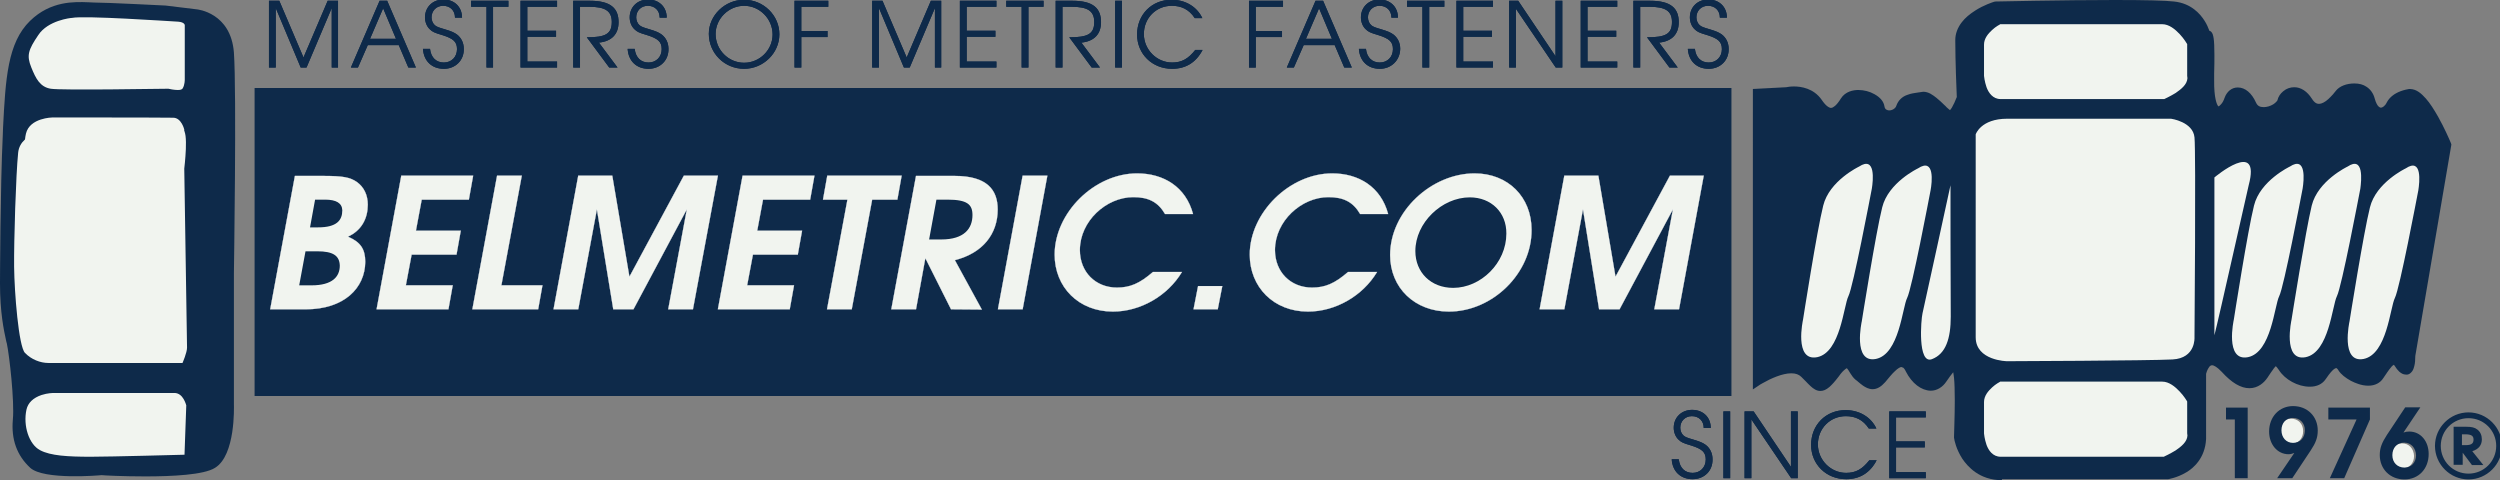
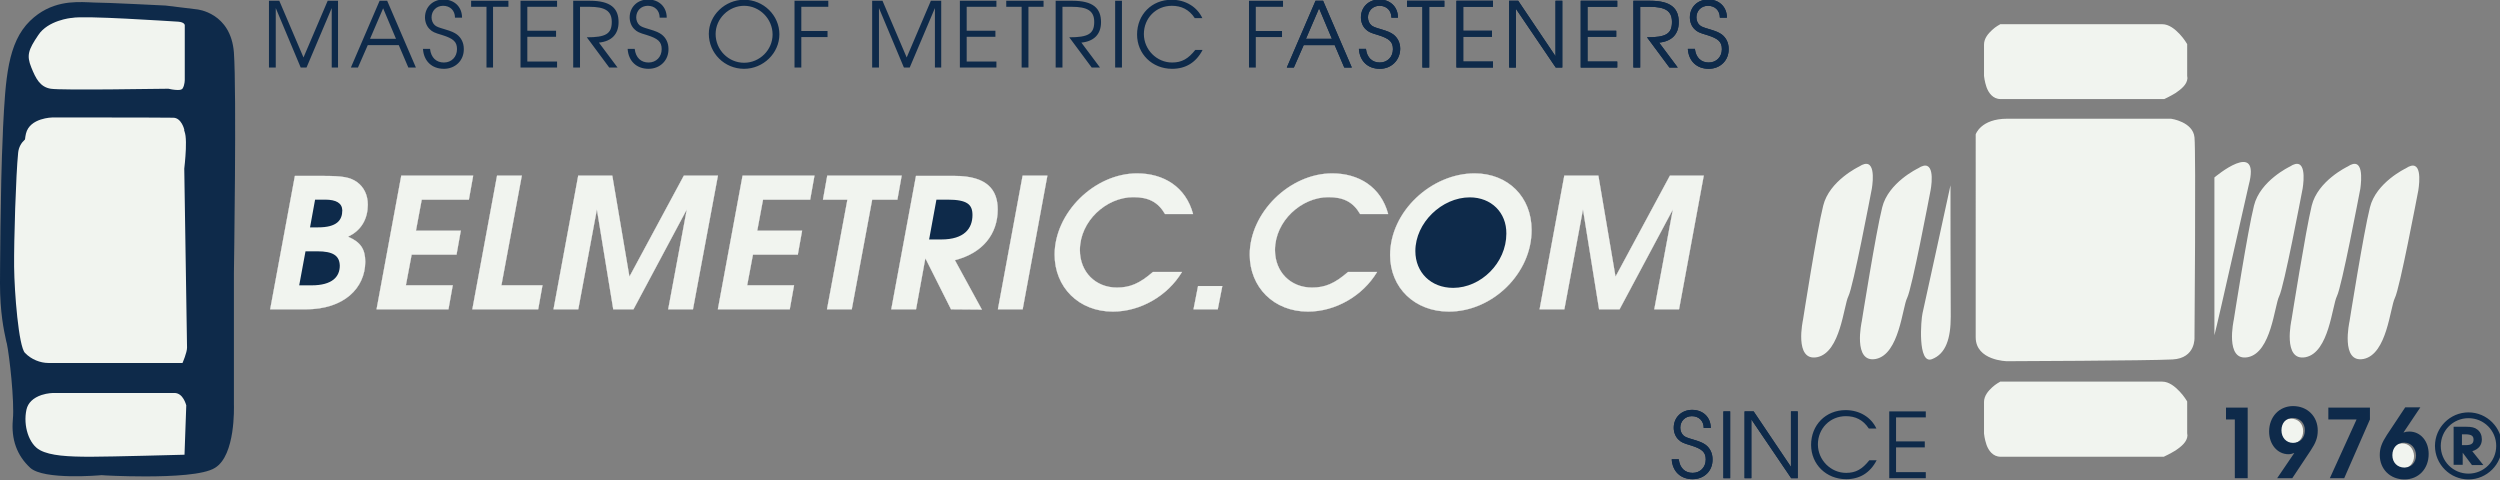
<svg xmlns="http://www.w3.org/2000/svg" viewBox="0 0 991.8 190.5">
  <rect x="0" y="0" width="991.8" height="190.5" fill="#808080" stroke="none" />
  <style>.st0{fill:#0e2a4a}.st1,.st2{fill:#f1f4ef}.st2{stroke:#fff;stroke-width:.1}.st3{enable-background:new}</style>
  <g id="Layer_1">
-     <path class="st0" d="M101 34.9h585.9v122.2H101V34.9zm693.2 155.6c-8.9 0-13.6-5.4-15.7-8.5-2.4-3.7-3.2-7.3-3.3-8.4v-.4c0-1.3.3-8 .3-14.3 0-3.9-.1-7-.3-9-.1-1-.2-1.7-.3-2.2l-.2.2c-.6.7-1.4 1.8-2.5 3.4-1.5 2.3-3.8 3.7-6.2 3.7h-.1c-3.7-.1-7.4-2.9-9.8-7.6-.4-.9-.8-1.3-1-1.5l-.8-.3c-.4 0-1.4.5-2.6 1.7-1.1 1-2.2 2.4-3.3 3.7l-.5.6c-1.6 1.8-3.2 2.8-5 2.8-1.6 0-2.9-.8-3.8-1.4-.7-.5-1.3-1-1.9-1.5-.3-.3-.7-.6-1-.8-1-.8-1.7-1.9-2.2-2.7-.4-.7-.9-1.5-1.2-1.8l-.2-.1c-.1 0-.3.2-.7.5-.5.4-1.3 1.1-2.4 2.7-1.6 2.1-2.7 3.3-3.7 4.2-1.3 1.1-2.4 1.6-3.6 1.6-1.6 0-2.8-.9-3.9-1.9-.6-.6-1.3-1.2-2-2l-1.7-1.7c-.9-.9-2.2-1.4-3.9-1.4h-.1c-3.5 0-8.2 2.1-11.3 3.9-.8.4-1.2.7-1.2.7l-2.7 1.8V35.3l13.3-.7c.4-.1 1.5-.3 3-.3 2.8 0 7.8.7 11 5.3.8 1.2 1.6 2.1 2.3 2.6s1.1.6 1.4.6c.5 0 1-.3 1.6-.8.7-.6 1.5-1.6 2.3-2.9 1.8-2.9 5.1-3.4 6.9-3.4 2.3 0 4.6.6 6.5 1.7 2.3 1.3 3.6 2.9 3.9 4.8.1.7.4 1 .6 1.2.3.2.8.4 1.3.4 1.2 0 2.5-.8 2.8-1.8.7-2.1 2.3-3.7 4.5-4.4 1.3-.5 2.7-.7 4.1-.9.5-.1 1-.1 1.4-.2l.7-.1c2.1 0 3.8 1.3 5.2 2.4 1.1.9 2.2 1.9 3.1 2.8.4.3.7.7 1 1 .6.5 1 .9 1.3 1.1.2-.2.5-.6.8-1.1.7-1.2 1.4-2.8 1.6-3.4.1-.3.2-.5.3-.7-.1-2.5-.6-14.3-.6-22.6 0-2.5.9-4.9 2.6-7.1 1.3-1.7 3.1-3.2 5.3-4.6C787 2 790.5.9 791.1.7l.5-.1c.3 0 26.7-.6 47.4-.6 12.4 0 20 .2 23.5.6 6.8.7 10.4 5 12 7.5 1 1.5 1.6 3 2 4.1.4.1.7.3.9.6l.4.7c.2.6.3 1.1.4 1.7.2 1.4.3 3.6.3 6.6 0 2 0 4.5-.1 7.3v2.7c-.1 7.1 1.1 9.8 1.6 10.3l.2.1c.1-.1.5-.3.9-.8.6-.6 1.1-1.6 1.4-2.5.9-2.6 2.9-4.2 5.2-4.2h.1c2.9 0 5.5 2.2 7.2 6 .6 1.3 1.5 1.8 3.1 1.8 1.1 0 2.6-.4 3.7-1.1 1-.6 1.6-1.4 1.7-1.6.3-1.4 1.1-2.6 2.3-3.6 1.3-1.1 2.8-1.6 4.4-1.6 2.6 0 5.1 1.6 7 4.6 1.1 1.7 2 2 2.8 2 1 0 2.4-.7 3.7-1.9s2.5-2.6 3-3.3c1.4-1.8 4.2-2.9 7.3-2.9 1.9 0 3.5.4 4.8 1.3 1.6 1 2.8 2.7 3.3 4.7.5 1.8 1.1 2.7 1.4 3 .5.5.8.6 1.1.6.5 0 1.6-.6 2.3-2.1 1-1.9 2.8-3.4 5.4-4.4 1.6-.6 2.9-.8 3.4-.9h.5c2.6.1 4.5 1.9 6.2 3.8 1.6 1.8 3.2 4.3 4.9 7.3 2.4 4.3 4.3 8.6 5 10.3l.2.6v.1l-14.3 83.8c0 1.6-.1 2.9-.4 4-.3 1.3-.7 2.1-1.4 2.7-.5.5-1.2.8-1.9.7-1.2 0-2-.6-2.7-1.2-.6-.6-1.2-1.3-1.8-2.3-.1-.2-.2-.3-.3-.4-.2.1-.7.4-1.2 1.1-.8.9-1.7 2.3-3 4.2-1.2 1.9-3.3 3-5.9 3h-.1c-2.7 0-5.2-1.1-6.8-1.9-2.2-1.2-4-2.6-5-4.2-.4-.7-.8-.9-.9-.9-.1 0-.7.2-1.5 1-.9.9-1.9 2.3-2.8 3.6-1.3 1.8-3.4 2.8-6.1 2.8h-.1c-4.7 0-9.8-2.8-12.2-6.6-.6-.9-1-1.3-1.1-1.4l-.1-.1h-.1s-.3.3-.7.8-.7 1.1-1.2 1.7c-.4.6-.9 1.3-1.4 2.1-1.3 1.9-3.7 4.1-7.1 4.1-3.4 0-7-2.1-11-6.5-1.8-1.9-3.1-2.6-3.8-2.6-.4 0-.9.1-1.5 1.2-.5.8-.8 1.8-.9 2.2v25.9c-.4 7.6-5.1 11.6-7.9 13.2-3.7 2.2-7.2 2.7-7.2 2.7h-65.9c.1.4 0 .4 0 .4z" />
    <path class="st1" d="M737.5 66.1s-11.8 5.6-14.2 15.5c-2.5 9.9-8 45.2-8 45.2s-3.7 16.7 5.6 14.9c9.3-1.9 10.5-20.4 12.4-24.2 1.9-3.7 8.7-39.6 9.3-42.7.5-3.1 1.6-13.1-5.1-8.7zm23.4.7s-11.8 5.6-14.2 15.5c-2.5 9.9-8.1 45.2-8.1 45.2s-3.7 16.7 5.6 14.9c9.3-1.9 10.5-20.4 12.4-24.2 1.9-3.7 8.7-39.6 9.3-42.7.6-3.2 1.7-13.1-5-8.7zm147.5-.7s-11.8 5.6-14.2 15.5c-2.5 9.9-8 45.2-8 45.2s-3.7 16.7 5.6 14.9c9.3-1.9 10.5-20.4 12.4-24.2 1.9-3.7 8.7-39.6 9.3-42.7.5-3.1 1.6-13.1-5.1-8.7zm46 .7s-11.8 5.6-14.2 15.5c-2.5 9.9-8.1 45.2-8.1 45.2s-3.7 16.7 5.6 14.9c9.3-1.9 10.5-20.4 12.4-24.2 1.9-3.7 8.7-39.6 9.3-42.7.5-3.2 1.6-13.1-5-8.7zm-23.1-.7s-11.8 5.6-14.2 15.5-8 45.2-8 45.2-3.7 16.7 5.6 14.9c9.3-1.9 10.5-20.4 12.4-24.2 1.9-3.7 8.7-39.6 9.3-42.7.4-3.1 1.5-13.1-5.1-8.7zm-157.5 7.4s-10.5 48.3-11.1 50.8-2 20.3 3.7 18.2c5.6-2.1 7.5-8.3 7.5-16.9-.1-8.7-.1-52.1-.1-52.1zm118.3 0c-.5 1.9-11.8 52.6-13.6 59.5V70.4s18.6-15.7 13.6 3.1zm-95.8-26.4h65s8.7 1.2 9.3 7.4 0 79.3 0 79.3.6 8.3-8.7 8.8-65.7.7-65.7.7-12.4-.2-12.4-9.5V53.3s2-6.2 12.5-6.2zm71.4-17V17.5s-1.2-2.1-3-4-4.2-3.9-6.9-3.9h-64.3l-.1.1s-1.6.8-3.1 2.2-3.2 3.3-3.2 5.8v12.4s.2 2.2 1 4.5c.8 2.2 2.5 4.7 5.6 4.7h64.9s2.2-1 4.5-2.4c2.2-1.5 4.6-3.4 4.7-5.9l-.1-.9zm0 141.8v-12.6l-.1-.2s-1.1-1.9-2.9-3.8c-1.8-1.9-4.2-3.9-6.9-3.9h-64.3l-.1.1s-1.6.8-3.1 2.2-3.2 3.3-3.2 5.8V172s.2 2.2 1 4.5c.8 2.2 2.5 4.7 5.6 4.7h64.8l.1-.1s2.2-1 4.5-2.4c2.2-1.5 4.6-3.4 4.7-5.9l-.1-.9z" />
    <path class="st0" d="M57.6 189c-8.9 0-16.6-.4-17.3-.5-.9.1-22.9 2-28.3-2.9-5.3-4.9-7.6-11.3-6.9-19.1.7-7.3-1.4-25.7-2.4-30.3l-.2-.7C1.5 130.9 0 124 0 112.4c0-.4.1-38.2 1.1-58.7l.1-2.9C2.2 31.2 3 17 11.9 8.3 20.1.3 29.5.7 35 .9c.8 0 1.6.1 2.2.1 5.2 0 28.2 1.2 28.5 1.2L78 3.7c.1 0 13.6 1.2 14.8 17.2 1.1 15.6 0 86.6 0 87.3v52.3c0 .8.7 20.1-7.5 25.1-4.4 2.8-17 3.4-27.7 3.4z" />
    <path class="st1" d="M70.5 35.7c-1.5 0-3.3-.4-3.7-.5-2.2 0-42.7.7-46.7 0-4.2-.7-5.9-4-7.7-8.5-1.9-4.7-1.2-6.9 2.8-12.8C19 8.1 28 7.1 28.6 7.1c4.6-1 38.4 1.3 42.1 1.5 2.5.2 2.6 1.3 2.6 1.4v21.6c0 .1 0 2.1-.8 3.4-.3.6-1.1.7-2 .7zM21.2 51.5s-13.1.3-14 9.1-1.7 35-1.6 45.2 1.8 31.6 4.3 34.2c2.5 2.6 6.1 4 9.3 4h53.2s1.8-4.1 1.8-6.1-1.1-71-1.1-71 1.9-15.4-.7-15.4H21.2z" />
    <path class="st1" d="M20.8 46.6s-9 .1-10.5 6.4c-1.5 6.4.9 13.6 5.2 15.9s11.9 2.6 20 2.6 36.9-.8 36.9-.8l.7-19.3s-1.1-4.7-4.4-4.7c-3.3-.1-47.9-.1-47.9-.1zM36 181.2c-9.1 0-16-.4-20.1-2.6-4.4-2.3-6.8-9.7-5.4-16.1.6-2.7 2.7-4.7 6-5.8 2.4-.8 4.7-.8 4.8-.8h47.9c3.5 0 4.6 4.7 4.7 4.9l-.7 19.6H73c-.4 0-29 .8-37 .8z" />
    <path class="st2" d="M121.3 122.7h-14.1l9.8-52.9h11c8 0 10.9.5 13.7 2.5 2.7 2 4.2 5.1 4.2 8.9 0 5.4-2.4 10.2-7.9 12.7 5 2.1 6.9 4.9 6.9 10-.1 10.4-8.4 18.8-23.6 18.8z" />
    <path class="st0" d="M125.9 99.7h-4.7l-2.5 13.5h4.9c8.2 0 11.2-3.4 11.2-7.8-.1-4-2.7-5.7-8.9-5.7zm3.1-20.5h-4l-2 11h3.2c7.4 0 9.6-2.8 9.6-6.8-.1-2.8-2.4-4.2-6.8-4.2z" />
    <path class="st2" d="M167.3 79.2L165 91.5h17.8l-1.7 9.5h-17.8l-2.3 12.2h18.6l-1.7 9.5h-28.5l9.8-53h28.5l-1.7 9.5h-18.7zm20.1 43.5l9.8-53h9.8l-8.1 43.5h16.3l-1.7 9.5h-26.1zm87.5 0h-9.8l7.4-39.7-21.2 39.7h-8L236.8 83l-7.4 39.7h-9.8l9.8-53h13.5l6.8 40.1 21.6-40.1h13.5l-9.9 53zm27.8-43.5l-2.3 12.3h17.8l-1.7 9.5h-17.8l-2.3 12.2H315l-1.7 9.5h-28.5l9.8-53h28.5l-1.7 9.5h-18.7zm43.3 0l-8.1 43.5h-9.8l8.1-43.5h-9.7l1.7-9.5h29.5l-1.7 9.5h-10zm31.3 43.5l-10.2-20.3-3.7 20.3h-9.8l9.8-52.9h15.3c13 0 17.1 5.6 17.1 13.3 0 9.7-5.9 17.3-17 20.1l10.7 19.6-12.2-.1z" />
    <path class="st0" d="M375.9 79.2h-4.4L368.6 95h4.8c9.2 0 12.4-4.4 12.4-9.7 0-4.2-2.1-6.1-9.9-6.1z" />
    <path class="st2" d="M405.7 122.7h-9.8l9.8-53h9.8l-9.8 53zm56.5-37.8c-2.8-4.8-6.6-6.7-12.6-6.7-10.7 0-21.2 9.5-21.2 21 0 8.7 6.2 14.9 14.7 14.9 5.2 0 9-1.6 14.3-6.2h11.5c-5.7 9.5-16.5 15.7-27.4 15.7-13.6 0-23.1-9.7-23.1-22.6 0-16.6 15.8-32.2 32.7-32.2 10.5 0 19.3 5.3 22.2 16.1h-11.1zm20.9 37.8h-9.6l1.8-9.2h9.6l-1.8 9.2z" />
    <path id="C" class="st2" d="M539.6 84.9c-2.8-4.8-6.6-6.7-12.6-6.7-10.7 0-21.2 9.5-21.2 21 0 8.7 6.2 14.9 14.7 14.9 5.2 0 9-1.6 14.3-6.2h11.5c-5.7 9.5-16.5 15.7-27.4 15.7-13.6 0-23.1-9.7-23.1-22.6 0-16.6 15.8-32.2 32.7-32.2 10.5 0 19.3 5.3 22.2 16.1h-11.1z" />
    <path id="O" class="st2" d="M574.8 123.6c-13.5 0-23.3-9.4-23.3-22.4 0-17.4 16.5-32.4 33.5-32.4 13.2 0 22.6 9.3 22.6 22.4.1 17.1-15.4 32.4-32.8 32.4z" />
    <path class="st0" d="M583.1 78.3c-11.1 0-21.6 10.1-21.6 21.3 0 8.5 6.2 14.6 15 14.6 11 0 21.1-9.9 21.1-21.5.1-8.4-6-14.4-14.5-14.4z" />
    <path id="M" class="st2" d="M666.1 122.7h-9.8l7.4-39.7-21.2 39.7h-8.1L628 83l-7.4 39.7h-9.8l9.8-53h13.5l6.8 40.1 21.6-40.1h13.4l-9.8 53z" />
    <path class="st1" d="M908.9 166.1c-2.7 0-4.5 2-4.5 4.9s1.9 5 4.6 5c2.8 0 4.7-2 4.7-5 0-2.9-2-4.9-4.8-4.9zM953 175.9c-2.8 0-4.7 2-4.7 5 0 2.9 2 4.9 4.8 4.9 2.7 0 4.6-2 4.6-4.9-.1-2.9-2-5-4.7-5z" />
    <g class="st3">
-       <path class="st0" d="M131.6 26.8V3.2l-10 23.6h-2.3l-9.9-23.6v23.6h-2.7V.3h4.1l9.6 22.5L130 .3h4.1v26.5h-2.5zM162 26.8l-3.8-8.9h-12.3l-3.9 8.9h-2.8L150.6.3h3L165 26.8h-3zM152 3.3l-5.2 12.1h10.3L152 3.3zM176.1 27.3c-4.8 0-8-3.1-8.3-7.9h2.8c.4 3.5 2.5 5.4 5.5 5.4s5.2-2.2 5.2-5.3c0-2.9-1.4-4.2-5.9-5.6-3.1-.9-3.9-1.3-4.9-2.3-1.2-1.1-1.9-2.9-1.9-4.7 0-4.1 3.1-7.1 7.3-7.1 4.3 0 7.4 2.9 7.4 7.2h-2.8c0-2.9-2-4.7-4.7-4.7s-4.6 2-4.6 4.6c0 1.2.5 2.4 1.3 3.1.7.6 1.5.9 3.9 1.6 2.7.8 3.8 1.3 4.9 2.1C183 15 184 17 184 19.4c.1 4.5-3.3 7.9-7.9 7.9zM195.6 2.7v24.1H193V2.7h-6.1V.3h14.8v2.4h-6.1zM206.5 26.8V.3H221v2.4h-11.8v9.5h11.4v2.4h-11.4v9.8H221v2.4h-14.5zM237.6 16.9l7.4 9.9h-3.3l-8.9-12c7.4 0 9.9-1.3 9.9-6.1 0-4.4-2.7-6-8.9-6h-3.7v24.1h-2.7V.3h6.6c8.3 0 11.4 3 11.4 8.5 0 4.7-2.7 7.6-7.8 8.1zM257.3 27.3c-4.8 0-8-3.1-8.3-7.9h2.8c.4 3.5 2.5 5.4 5.5 5.4s5.2-2.2 5.2-5.3c0-2.9-1.4-4.2-5.9-5.6-3.1-.9-3.9-1.3-4.9-2.3-1.2-1.1-1.9-2.9-1.9-4.7 0-4.1 3.1-7.1 7.3-7.1 4.3 0 7.4 2.9 7.4 7.2h-2.8c0-2.9-2-4.7-4.7-4.7s-4.6 2-4.6 4.6c0 1.2.5 2.4 1.3 3.1.7.6 1.5.9 3.9 1.6 2.7.8 3.8 1.3 4.9 2.1 1.7 1.3 2.7 3.3 2.7 5.7.1 4.5-3.3 7.9-7.9 7.9zM295.2 27.3c-7.8 0-14-6.2-14-13.9 0-7.3 6.4-13.5 14-13.5 7.7 0 14 6.2 14 13.7 0 7.5-6.4 13.7-14 13.7zm0-25c-6.1 0-11.3 5.1-11.3 11.2 0 6.3 5.1 11.4 11.3 11.4 6.2 0 11.3-5.1 11.3-11.2 0-6.3-5.2-11.4-11.3-11.4zM317.9 2.7v9.6h10.4v2.4h-10.4v12.1h-2.7V.3h13.4v2.4h-10.7zM370.9 26.8V3.2l-10 23.6h-2.3l-9.9-23.6v23.6H346V.3h4.1l9.6 22.5L369.3.3h4.1v26.5h-2.5zM380.8 26.8V.3h14.5v2.4h-11.8v9.5h11.4v2.4h-11.4v9.8h11.8v2.4h-14.5zM408 2.7v24.1h-2.7V2.7h-6.1V.3H414v2.4h-6zM429 16.9l7.4 9.9h-3.3l-8.9-12c7.4 0 9.9-1.3 9.9-6.1 0-4.4-2.7-6-8.9-6h-3.7v24.1h-2.7V.3h6.6c8.3 0 11.4 3 11.4 8.5 0 4.7-2.7 7.6-7.8 8.1zM442.4 26.8V.3h2.7v26.5h-2.7zM465 27.3c-7.9 0-13.9-5.9-13.9-13.6 0-7.9 5.8-13.8 13.7-13.8 5.5 0 10.1 2.8 12.2 7.3h-3c-2.3-3.5-5.4-4.9-9.1-4.9-6.3 0-11.1 4.9-11.1 11.2 0 6.2 5.1 11.3 11.2 11.3 3.9 0 6.4-1.5 9.2-5h2.9c-2.6 5-6.7 7.5-12.1 7.5z" />
-     </g>
+       </g>
    <g class="st3">
      <path class="st0" d="M131.6 26.8V3.2l-10 23.6h-2.3l-9.9-23.6v23.6h-2.7V.3h4.1l9.6 22.5L130 .3h4.1v26.5h-2.5zM162 26.8l-3.8-8.9h-12.3l-3.9 8.9h-2.8L150.6.3h3L165 26.8h-3zM152 3.3l-5.2 12.1h10.3L152 3.3zM176.1 27.3c-4.8 0-8-3.1-8.3-7.9h2.8c.4 3.5 2.5 5.4 5.5 5.4s5.2-2.2 5.2-5.3c0-2.9-1.4-4.2-5.9-5.6-3.1-.9-3.9-1.3-4.9-2.3-1.2-1.1-1.9-2.9-1.9-4.7 0-4.1 3.1-7.1 7.3-7.1 4.3 0 7.4 2.9 7.4 7.2h-2.8c0-2.9-2-4.7-4.7-4.7s-4.6 2-4.6 4.6c0 1.2.5 2.4 1.3 3.1.7.6 1.5.9 3.9 1.6 2.7.8 3.8 1.3 4.9 2.1C183 15 184 17 184 19.4c.1 4.5-3.3 7.9-7.9 7.9zM195.6 2.7v24.1H193V2.7h-6.1V.3h14.8v2.4h-6.1zM206.5 26.8V.3H221v2.4h-11.8v9.5h11.4v2.4h-11.4v9.8H221v2.4h-14.5zM237.6 16.9l7.4 9.9h-3.3l-8.9-12c7.4 0 9.9-1.3 9.9-6.1 0-4.4-2.7-6-8.9-6h-3.7v24.1h-2.7V.3h6.6c8.3 0 11.4 3 11.4 8.5 0 4.7-2.7 7.6-7.8 8.1zM257.3 27.3c-4.8 0-8-3.1-8.3-7.9h2.8c.4 3.5 2.5 5.4 5.5 5.4s5.2-2.2 5.2-5.3c0-2.9-1.4-4.2-5.9-5.6-3.1-.9-3.9-1.3-4.9-2.3-1.2-1.1-1.9-2.9-1.9-4.7 0-4.1 3.1-7.1 7.3-7.1 4.3 0 7.4 2.9 7.4 7.2h-2.8c0-2.9-2-4.7-4.7-4.7s-4.6 2-4.6 4.6c0 1.2.5 2.4 1.3 3.1.7.6 1.5.9 3.9 1.6 2.7.8 3.8 1.3 4.9 2.1 1.7 1.3 2.7 3.3 2.7 5.7.1 4.5-3.3 7.9-7.9 7.9zM295.2 27.3c-7.8 0-14-6.2-14-13.9 0-7.3 6.4-13.5 14-13.5 7.7 0 14 6.2 14 13.7 0 7.5-6.4 13.7-14 13.7zm0-25c-6.1 0-11.3 5.1-11.3 11.2 0 6.3 5.1 11.4 11.3 11.4 6.2 0 11.3-5.1 11.3-11.2 0-6.3-5.2-11.4-11.3-11.4zM317.9 2.7v9.6h10.4v2.4h-10.4v12.1h-2.7V.3h13.4v2.4h-10.7zM370.9 26.8V3.2l-10 23.6h-2.3l-9.9-23.6v23.6H346V.3h4.1l9.6 22.5L369.3.3h4.1v26.5h-2.5zM380.8 26.8V.3h14.5v2.4h-11.8v9.5h11.4v2.4h-11.4v9.8h11.8v2.4h-14.5zM408 2.7v24.1h-2.7V2.7h-6.1V.3H414v2.4h-6zM429 16.9l7.4 9.9h-3.3l-8.9-12c7.4 0 9.9-1.3 9.9-6.1 0-4.4-2.7-6-8.9-6h-3.7v24.1h-2.7V.3h6.6c8.3 0 11.4 3 11.4 8.5 0 4.7-2.7 7.6-7.8 8.1zM442.4 26.8V.3h2.7v26.5h-2.7zM465 27.3c-7.9 0-13.9-5.9-13.9-13.6 0-7.9 5.8-13.8 13.7-13.8 5.5 0 10.1 2.8 12.2 7.3h-3c-2.3-3.5-5.4-4.9-9.1-4.9-6.3 0-11.1 4.9-11.1 11.2 0 6.2 5.1 11.3 11.2 11.3 3.9 0 6.4-1.5 9.2-5h2.9c-2.6 5-6.7 7.5-12.1 7.5z" />
    </g>
    <g class="st3">
      <path class="st0" d="M498.2 2.7v9.6h10.4v2.4h-10.4v12.1h-2.7V.3H509v2.4h-10.8z" />
    </g>
    <g class="st3">
-       <path class="st0" d="M498.2 2.7v9.6h10.4v2.4h-10.4v12.1h-2.7V.3H509v2.4h-10.8z" />
-     </g>
+       </g>
    <g class="st3">
      <path class="st0" d="M533.3 26.8l-3.8-8.9h-12.3l-3.9 8.9h-2.8L521.9.3h3l11.4 26.5h-3zm-10-23.5l-5.2 12.1h10.3l-5.1-12.1zM547.4 27.3c-4.8 0-8-3.1-8.3-7.9h2.8c.4 3.5 2.5 5.4 5.5 5.4s5.2-2.2 5.2-5.3c0-2.9-1.4-4.2-5.9-5.6-3.1-.9-3.9-1.3-4.9-2.3-1.2-1.1-1.9-2.9-1.9-4.7 0-4.1 3.1-7.1 7.3-7.1 4.3 0 7.4 2.9 7.4 7.2H552c0-2.9-2-4.7-4.7-4.7s-4.6 2-4.6 4.6c0 1.2.5 2.4 1.3 3.1.7.6 1.5.9 3.9 1.6 2.7.8 3.8 1.3 4.9 2.1 1.7 1.3 2.7 3.3 2.7 5.7-.1 4.5-3.5 7.9-8.1 7.9zM567 2.7v24.1h-2.7V2.7h-6.1V.3H573v2.4h-6zM577.8 26.8V.3h14.5v2.4h-11.8v9.5h11.4v2.4h-11.4v9.8h11.8v2.4h-14.5zM617.2 26.8L601.4 3.5v23.3h-2.7V.3h3.6l14.8 22V.3h2.7v26.5h-2.6zM627.1 26.8V.3h14.5v2.4h-11.8v9.5h11.4v2.4h-11.4v9.8h11.8v2.4h-14.5zM658.2 16.9l7.4 9.9h-3.3l-8.9-12c7.4 0 9.9-1.3 9.9-6.1 0-4.4-2.7-6-8.9-6h-3.7v24.1H648V.3h6.6c8.3 0 11.4 3 11.4 8.5 0 4.7-2.7 7.6-7.8 8.1zM677.9 27.3c-4.8 0-8-3.1-8.3-7.9h2.8c.4 3.5 2.5 5.4 5.5 5.4s5.2-2.2 5.2-5.3c0-2.9-1.4-4.2-5.9-5.6-3.1-.9-3.9-1.3-4.9-2.3-1.2-1.1-1.9-2.9-1.9-4.7 0-4.1 3.1-7.1 7.3-7.1 4.3 0 7.4 2.9 7.4 7.2h-2.8c0-2.9-2-4.7-4.7-4.7s-4.6 2-4.6 4.6c0 1.2.5 2.4 1.3 3.1.7.6 1.5.9 3.9 1.6 2.7.8 3.8 1.3 4.9 2.1 1.7 1.3 2.7 3.3 2.7 5.7.1 4.5-3.3 7.9-7.9 7.9z" />
    </g>
    <g class="st3">
      <path class="st0" d="M533.3 26.8l-3.8-8.9h-12.3l-3.9 8.9h-2.8L521.9.3h3l11.4 26.5h-3zm-10-23.5l-5.2 12.1h10.3l-5.1-12.1zM547.4 27.3c-4.8 0-8-3.1-8.3-7.9h2.8c.4 3.5 2.5 5.4 5.5 5.4s5.2-2.2 5.2-5.3c0-2.9-1.4-4.2-5.9-5.6-3.1-.9-3.9-1.3-4.9-2.3-1.2-1.1-1.9-2.9-1.9-4.7 0-4.1 3.1-7.1 7.3-7.1 4.3 0 7.4 2.9 7.4 7.2H552c0-2.9-2-4.7-4.7-4.7s-4.6 2-4.6 4.6c0 1.2.5 2.4 1.3 3.1.7.6 1.5.9 3.9 1.6 2.7.8 3.8 1.3 4.9 2.1 1.7 1.3 2.7 3.3 2.7 5.7-.1 4.5-3.5 7.9-8.1 7.9zM567 2.7v24.1h-2.7V2.7h-6.1V.3H573v2.4h-6zM577.8 26.8V.3h14.5v2.4h-11.8v9.5h11.4v2.4h-11.4v9.8h11.8v2.4h-14.5zM617.2 26.8L601.4 3.5v23.3h-2.7V.3h3.6l14.8 22V.3h2.7v26.5h-2.6zM627.1 26.8V.3h14.5v2.4h-11.8v9.5h11.4v2.4h-11.4v9.8h11.8v2.4h-14.5zM658.2 16.9l7.4 9.9h-3.3l-8.9-12c7.4 0 9.9-1.3 9.9-6.1 0-4.4-2.7-6-8.9-6h-3.7v24.1H648V.3h6.6c8.3 0 11.4 3 11.4 8.5 0 4.7-2.7 7.6-7.8 8.1zM677.9 27.3c-4.8 0-8-3.1-8.3-7.9h2.8c.4 3.5 2.5 5.4 5.5 5.4s5.2-2.2 5.2-5.3c0-2.9-1.4-4.2-5.9-5.6-3.1-.9-3.9-1.3-4.9-2.3-1.2-1.1-1.9-2.9-1.9-4.7 0-4.1 3.1-7.1 7.3-7.1 4.3 0 7.4 2.9 7.4 7.2h-2.8c0-2.9-2-4.7-4.7-4.7s-4.6 2-4.6 4.6c0 1.2.5 2.4 1.3 3.1.7.6 1.5.9 3.9 1.6 2.7.8 3.8 1.3 4.9 2.1 1.7 1.3 2.7 3.3 2.7 5.7.1 4.5-3.3 7.9-7.9 7.9z" />
    </g>
    <path class="st0" d="M886.6 189.7v-23.3h-3.5v-4.7h8.6v28h-5.1zM916.7 178.7l-7.3 11h-6l6.8-10c-.9.3-1.4.5-2.3.5-4.4 0-7.7-3.9-7.7-9 0-5.8 4-10.1 9.5-10.1 5.7 0 9.8 4.1 9.8 9.7 0 2.8-.8 4.9-2.8 7.9zm-7.1-12.9c-2.7 0-4.5 2-4.5 4.9s1.9 5 4.6 5c2.8 0 4.7-2 4.7-5 0-2.9-2-4.9-4.8-4.9zM930 189.7h-5.7l10.6-23.3h-11.2v-4.7h16.5v4.7L930 189.7zM953.9 190.2c-5.7 0-9.8-4.1-9.8-9.7 0-2.7.8-4.8 2.8-7.9l7.3-11h6l-6.7 10c.9-.3 1.4-.4 2.3-.4 4.5 0 7.7 3.8 7.7 8.9 0 5.9-4 10.1-9.6 10.1zm-.1-14.6c-2.8 0-4.7 2-4.7 5 0 2.9 2 4.9 4.8 4.9 2.7 0 4.6-2 4.6-4.9-.1-2.9-2-5-4.7-5zM979.3 190.2c-7.3 0-13.3-6-13.3-13.3 0-7.3 6-13.3 13.3-13.3s13.3 6 13.3 13.3c0 7.3-6 13.3-13.3 13.3zm0-24.3c-6.1 0-11 4.9-11 11s4.9 11 11 11 11-4.9 11-11-4.9-11-11-11zm1.3 18.5l-3.6-4.8v4.8h-3.6v-15.1h4.9c2.3 0 3.5.3 4.5 1.1 1.2.9 1.8 2.3 1.8 3.9 0 2.2-1.2 3.9-3.8 4.7l4.4 5.5h-4.6zm-2.6-12.1h-1.3v4.3h1.4c2.3 0 3.2-.6 3.2-2.2 0-1.3-.6-2.1-3.3-2.1z" />
    <g class="st3">
      <path class="st0" d="M671.5 190.1c-4.8 0-8-3.1-8.3-7.9h2.8c.4 3.5 2.5 5.4 5.5 5.4s5.2-2.2 5.2-5.3c0-2.9-1.4-4.2-5.9-5.6-3.1-.9-3.9-1.3-4.9-2.3-1.2-1.1-1.9-2.9-1.9-4.7 0-4.1 3.1-7.1 7.3-7.1 4.3 0 7.4 2.9 7.4 7.2h-2.8c0-2.9-2-4.7-4.7-4.7s-4.6 2-4.6 4.6c0 1.2.5 2.4 1.3 3.1.7.6 1.5.9 3.9 1.6 2.7.8 3.8 1.3 4.9 2.1 1.7 1.3 2.7 3.3 2.7 5.7.1 4.6-3.3 7.9-7.9 7.9zM683.7 189.7v-26.5h2.7v26.5h-2.7z" />
    </g>
    <g class="st3">
      <path class="st0" d="M671.5 190.1c-4.8 0-8-3.1-8.3-7.9h2.8c.4 3.5 2.5 5.4 5.5 5.4s5.2-2.2 5.2-5.3c0-2.9-1.4-4.2-5.9-5.6-3.1-.9-3.9-1.3-4.9-2.3-1.2-1.1-1.9-2.9-1.9-4.7 0-4.1 3.1-7.1 7.3-7.1 4.3 0 7.4 2.9 7.4 7.2h-2.8c0-2.9-2-4.7-4.7-4.7s-4.6 2-4.6 4.6c0 1.2.5 2.4 1.3 3.1.7.6 1.5.9 3.9 1.6 2.7.8 3.8 1.3 4.9 2.1 1.7 1.3 2.7 3.3 2.7 5.7.1 4.6-3.3 7.9-7.9 7.9zM683.7 189.7v-26.5h2.7v26.5h-2.7z" />
    </g>
    <g class="st3">
      <path class="st0" d="M710.6 189.7l-15.8-23.3v23.3h-2.7v-26.5h3.6l14.8 22v-22h2.7v26.5h-2.6z" />
    </g>
    <g class="st3">
      <path class="st0" d="M710.6 189.7l-15.8-23.3v23.3h-2.7v-26.5h3.6l14.8 22v-22h2.7v26.5h-2.6z" />
    </g>
    <g class="st3">
      <path class="st0" d="M732.4 190.1c-7.9 0-13.9-5.9-13.9-13.6 0-7.9 5.8-13.8 13.7-13.8 5.5 0 10.1 2.8 12.2 7.3h-3c-2.3-3.5-5.4-4.9-9.1-4.9-6.3 0-11.1 4.9-11.1 11.2 0 6.2 5.1 11.3 11.2 11.3 3.9 0 6.4-1.5 9.2-5h2.9c-2.6 5-6.7 7.5-12.1 7.5zM749.5 189.7v-26.5H764v2.4h-11.8v9.5h11.4v2.4h-11.4v9.8H764v2.4h-14.5z" />
    </g>
    <g class="st3">
-       <path class="st0" d="M732.4 190.1c-7.9 0-13.9-5.9-13.9-13.6 0-7.9 5.8-13.8 13.7-13.8 5.5 0 10.1 2.8 12.2 7.3h-3c-2.3-3.5-5.4-4.9-9.1-4.9-6.3 0-11.1 4.9-11.1 11.2 0 6.2 5.1 11.3 11.2 11.3 3.9 0 6.4-1.5 9.2-5h2.9c-2.6 5-6.7 7.5-12.1 7.5zM749.5 189.7v-26.5H764v2.4h-11.8v9.5h11.4v2.4h-11.4v9.8H764v2.4h-14.5z" />
-     </g>
+       </g>
  </g>
</svg>